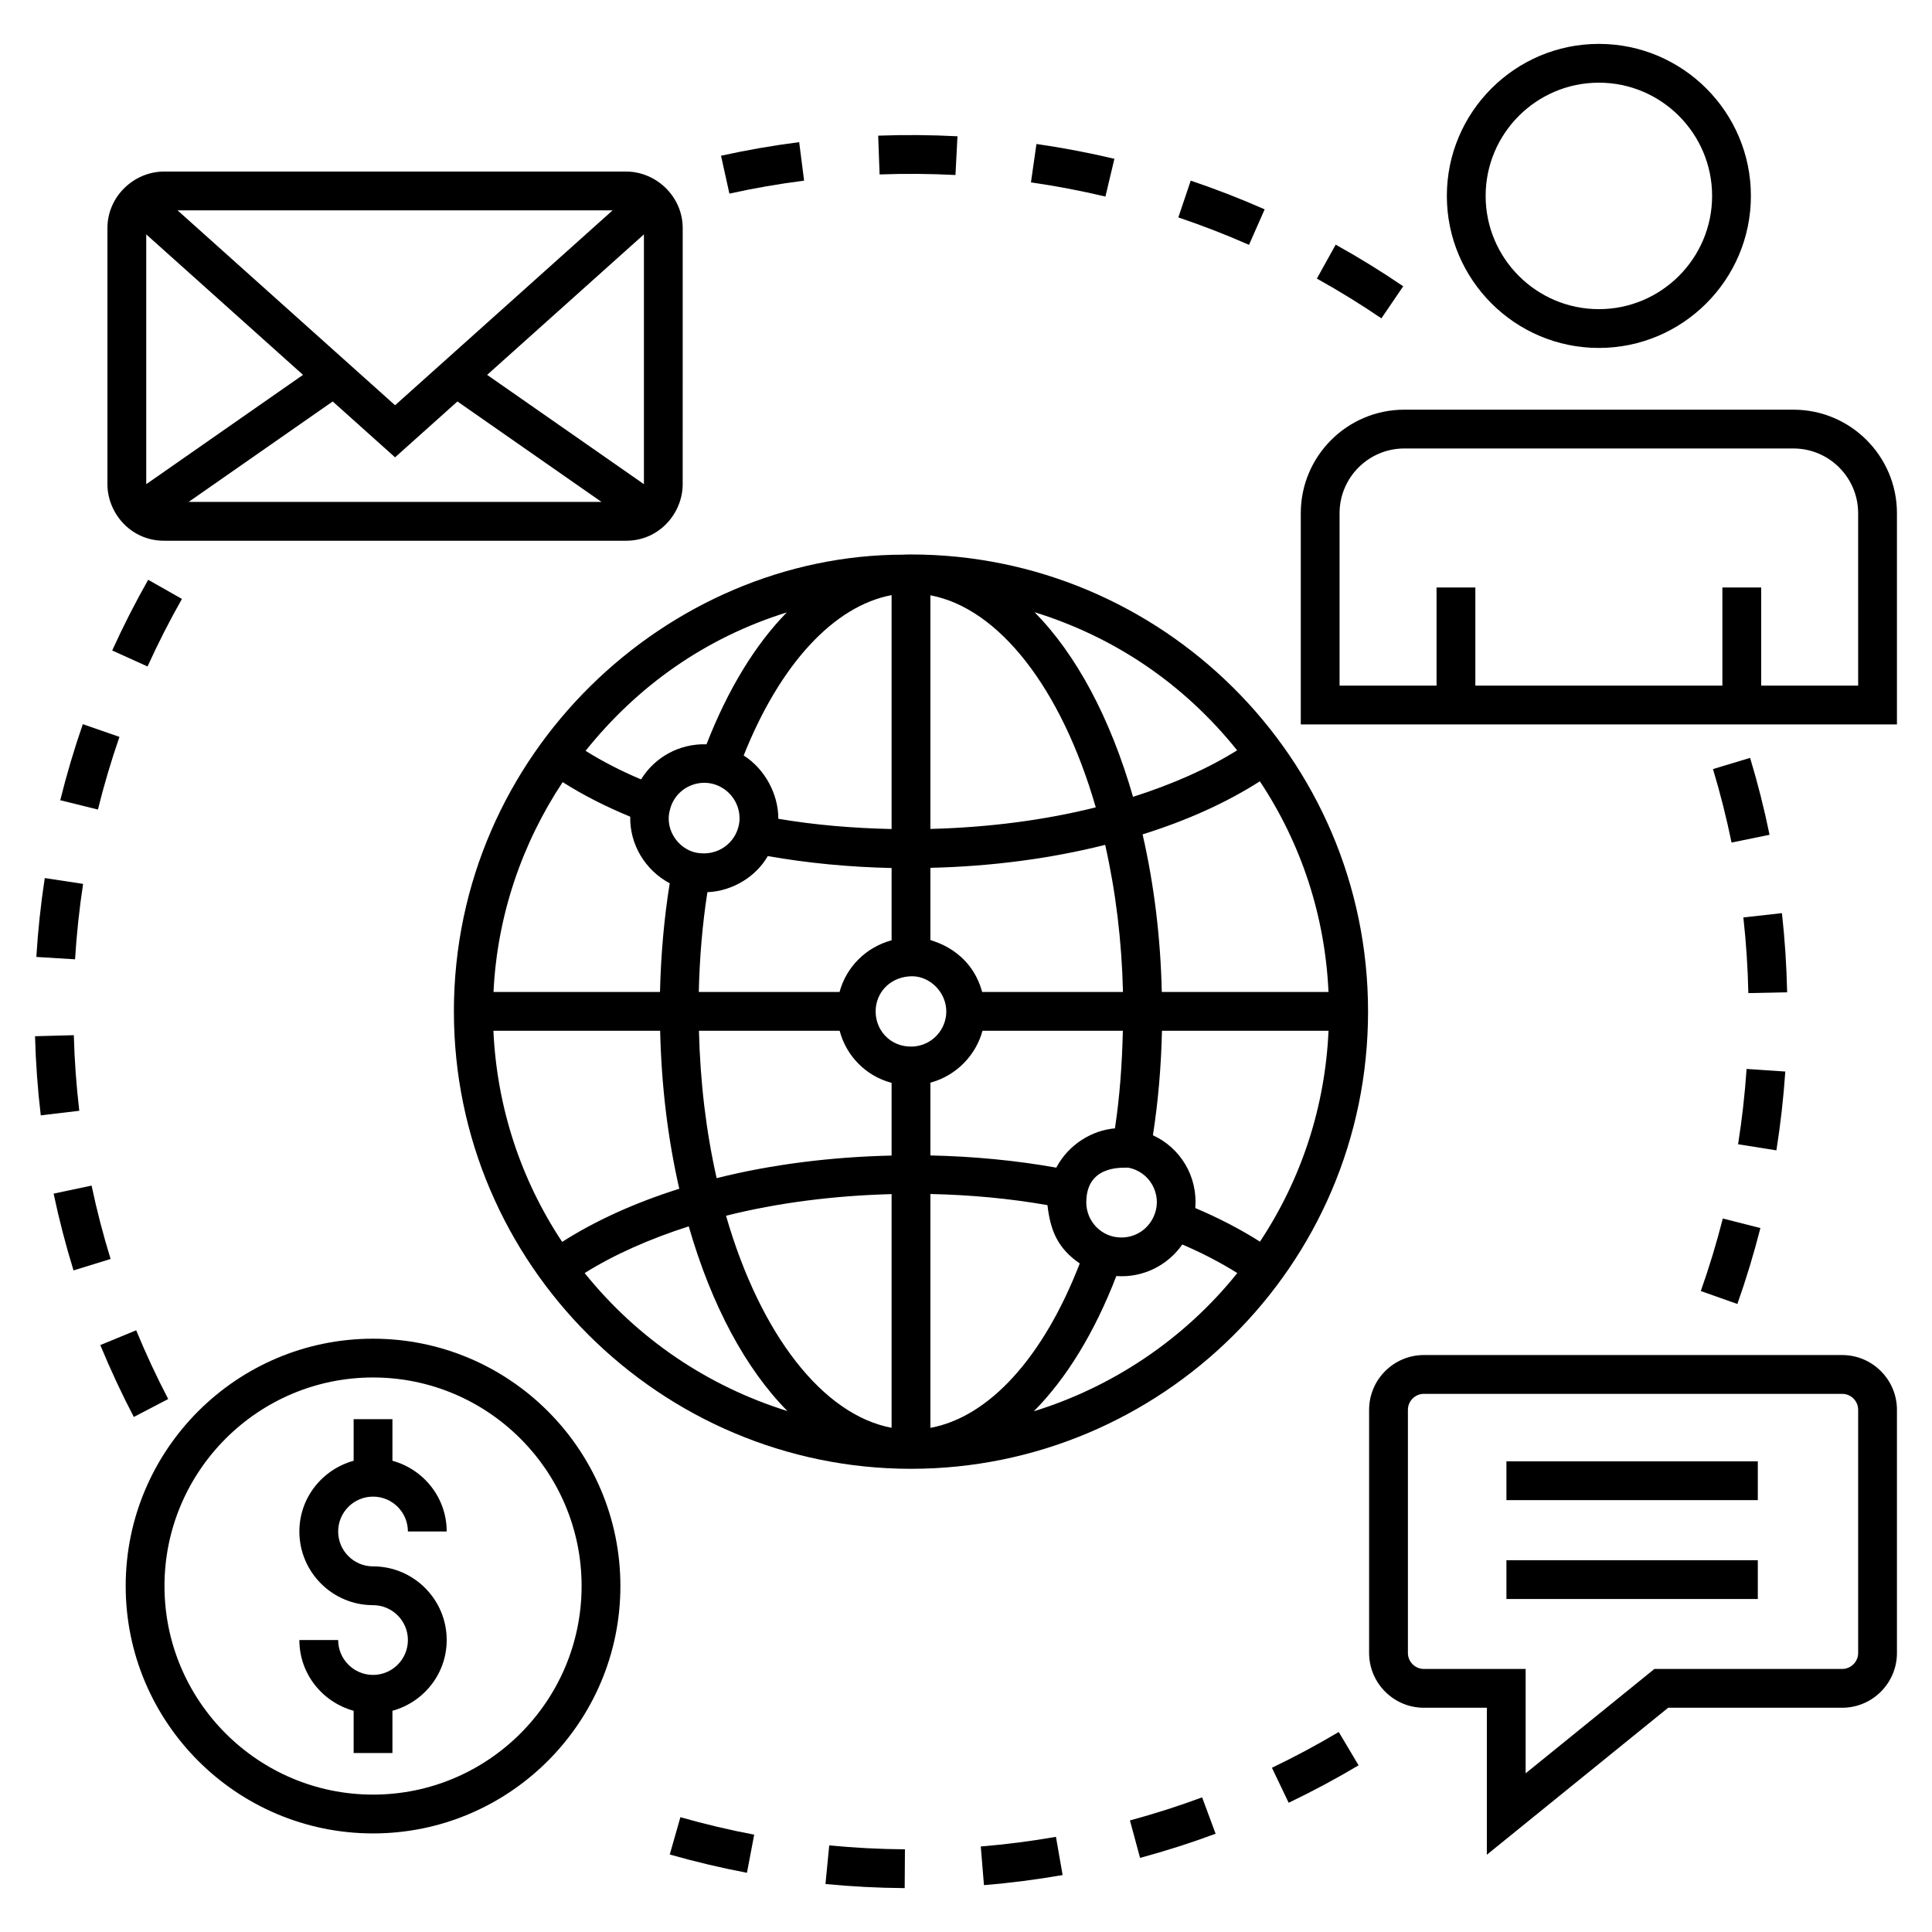
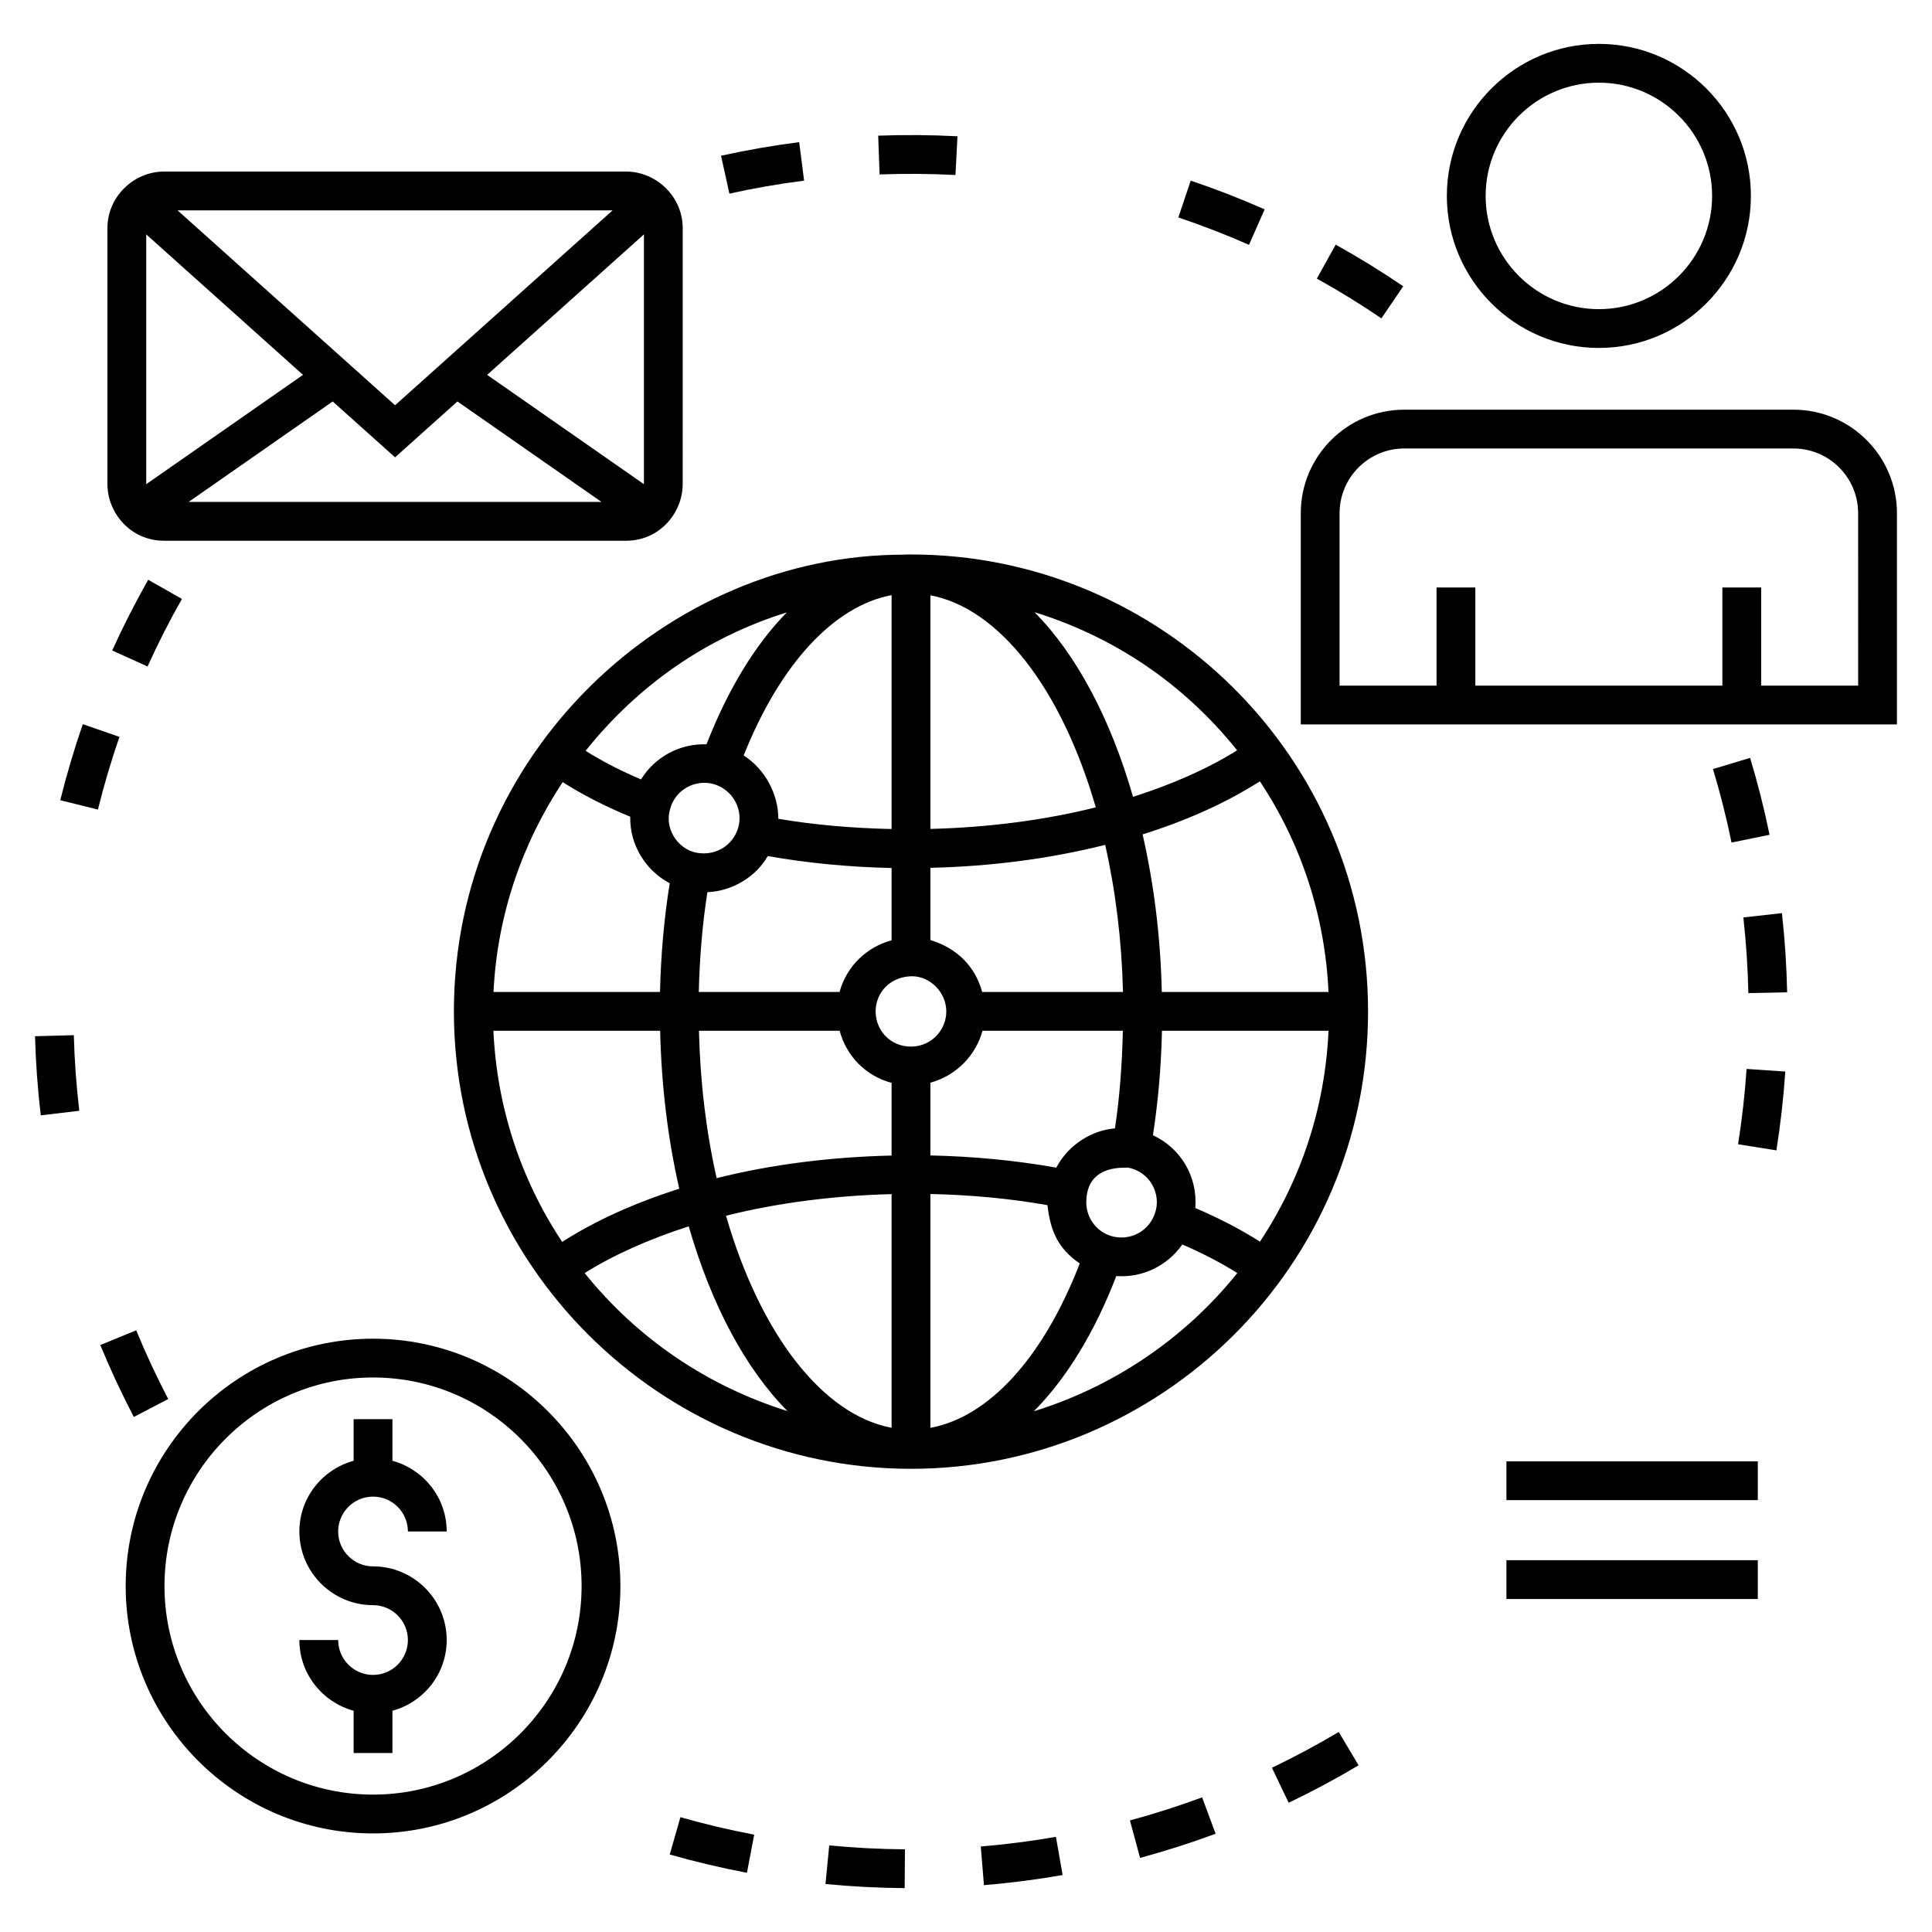
<svg xmlns="http://www.w3.org/2000/svg" fill="#000000" width="800px" height="800px" version="1.1" viewBox="144 144 512 512">
  <g>
-     <path d="m173.31 477.64c-1.961-6.356-3.66-12.898-5.039-19.445l-10.062 2.125c1.445 6.852 3.223 13.699 5.273 20.352z" />
    <path d="m154.8 439.58 10.211-1.211c-0.781-6.633-1.273-13.375-1.449-20.035l-10.281 0.277c0.188 6.969 0.699 14.023 1.52 20.969z" />
    <path d="m183.27 297.65c-3.445 6.074-6.652 12.375-9.535 18.734l9.367 4.242c2.75-6.078 5.82-12.102 9.113-17.902z" />
-     <path d="m153.63 397.6 10.262 0.629c0.406-6.652 1.125-13.379 2.129-19.988l-10.16-1.547c-1.055 6.91-1.805 13.945-2.231 20.906z" />
    <path d="m179.46 519.51 9.117-4.758c-3.086-5.902-5.938-12.031-8.484-18.211l-9.512 3.914c2.668 6.465 5.656 12.879 8.879 19.055z" />
    <path d="m159.97 356.07 9.98 2.469c1.602-6.477 3.523-12.957 5.707-19.258l-9.711-3.367c-2.285 6.598-4.297 13.375-5.977 20.156z" />
    <path d="m404.76 643.58c6.965-0.57 13.977-1.473 20.844-2.672l-1.766-10.125c-6.566 1.145-13.27 2.004-19.922 2.555z" />
    <path d="m446.13 636.36c6.754-1.824 13.484-3.981 20.02-6.402l-3.574-9.641c-6.246 2.312-12.68 4.371-19.129 6.117z" />
    <path d="m485.51 621.75c6.301-3.016 12.535-6.352 18.531-9.922l-5.262-8.836c-5.731 3.41-11.688 6.602-17.707 9.484z" />
    <path d="m341.95 640.31 1.918-10.102c-6.547-1.238-13.125-2.801-19.555-4.633l-2.82 9.887c6.727 1.918 13.609 3.551 20.457 4.848z" />
    <path d="m383.75 644.37 0.07-10.281c-6.688-0.047-13.441-0.395-20.066-1.035l-0.996 10.23c6.938 0.672 14 1.039 20.992 1.086z" />
-     <path d="m604.42 489.57c2.328-6.586 4.383-13.355 6.102-20.121l-9.961-2.531c-1.641 6.461-3.606 12.93-5.828 19.223z" />
    <path d="m597.96 347.81c1.918 6.371 3.574 12.926 4.918 19.477l10.07-2.062c-1.406-6.859-3.137-13.715-5.152-20.379z" />
    <path d="m604.61 447.24 10.152 1.617c1.094-6.867 1.887-13.895 2.363-20.887l-10.262-0.691c-0.453 6.68-1.211 13.398-2.254 19.961z" />
    <path d="m616.23 385.99-10.223 1.141c0.738 6.621 1.184 13.367 1.324 20.051l10.281-0.215c-0.148-6.992-0.609-14.051-1.383-20.977z" />
    <path d="m397.21 190.38 0.531-10.266c-6.93-0.363-14.027-0.418-21.012-0.164l0.371 10.277c6.68-0.242 13.457-0.195 20.109 0.152z" />
-     <path d="m418.67 182.16-1.457 10.176c6.598 0.945 13.238 2.211 19.734 3.754l2.379-10.004c-6.801-1.617-13.746-2.938-20.656-3.926z" />
    <path d="m492.98 217.83c5.824 3.231 11.578 6.777 17.105 10.535l5.785-8.5c-5.785-3.938-11.809-7.644-17.898-11.027z" />
    <path d="m355.79 181.67c-6.938 0.887-13.906 2.098-20.711 3.602l2.219 10.039c6.5-1.438 13.16-2.594 19.797-3.438z" />
    <path d="m456.27 201.62c6.309 2.125 12.609 4.57 18.73 7.269l4.148-9.41c-6.402-2.824-12.992-5.383-19.594-7.606z" />
-     <path d="m646.71 582.05v-64.426c0-8.008-6.516-14.523-14.523-14.523h-110.84c-8.008 0-14.52 6.516-14.52 14.523v64.426c0 8.008 6.512 14.523 14.52 14.523h16.684v38.945l48.051-38.945h46.109c8.004-0.004 14.52-6.519 14.52-14.523zm-10.281 0c0 2.336-1.902 4.238-4.242 4.238h-49.754l-34.125 27.66v-27.66h-26.961c-2.336 0-4.238-1.902-4.238-4.238v-64.426c0-2.336 1.902-4.238 4.238-4.238h110.84c2.34 0 4.242 1.902 4.242 4.238z" />
    <path d="m543.22 531.27h66.617v10.281h-66.617z" />
    <path d="m543.22 557.47h66.617v10.281h-66.617z" />
    <path d="m242.86 498.77c-36.148 0-65.551 29.406-65.551 65.551 0 36.148 29.406 65.555 65.551 65.555 36.148 0 65.551-29.406 65.551-65.555 0.004-36.145-29.402-65.551-65.551-65.551zm0 120.82c-30.473 0-55.27-24.797-55.27-55.273 0-30.477 24.797-55.27 55.27-55.27 30.473 0 55.27 24.793 55.27 55.27 0 30.48-24.793 55.273-55.27 55.273z" />
    <path d="m172.47 204.45v67.867c0 7.606 6.133 14.984 14.984 14.984h122.48c8.855 0 14.984-7.383 14.984-14.984l0.004-67.867c0-8.449-7.098-14.984-14.984-14.984h-122.48c-7.894 0-14.988 6.535-14.988 14.984zm10.285 67.863v-66.199l41.547 37.23zm11.23 4.703 38.184-26.625 16.527 14.809 16.527-14.809 38.184 26.625zm120.66-70.902v66.199l-41.547-28.969zm-8.301-6.367-57.645 51.652-57.645-51.652z" />
    <path d="m646.71 280c0-15.125-12.305-27.43-27.43-27.43h-103.13c-15.125 0-27.43 12.305-27.43 27.43v55.984h157.99zm-10.281 45.703h-25.699v-26.016h-10.281v26.016h-65.469v-26.016h-10.281v26.016h-25.699v-45.703c0-9.457 7.691-17.148 17.148-17.148h103.13c9.457 0 17.148 7.695 17.148 17.148z" />
    <path d="m527.43 195.92c0 22.215 18.074 40.289 40.289 40.289s40.289-18.074 40.289-40.289c0-22.215-18.074-40.289-40.289-40.289s-40.289 18.074-40.289 40.289zm40.289-30.008c16.547 0 30.008 13.461 30.008 30.008 0 16.543-13.461 30.008-30.008 30.008s-30.008-13.461-30.008-30.008c0-16.543 13.461-30.008 30.008-30.008z" />
    <path d="m242.86 540.62c5.094 0 9.238 4.144 9.238 9.242h10.281c0-8.973-6.117-16.473-14.379-18.746v-11.027h-10.281v11.027c-8.262 2.273-14.383 9.773-14.383 18.746 0 10.766 8.762 19.523 19.523 19.523 5.094 0 9.238 4.148 9.238 9.242 0 5.098-4.141 9.242-9.238 9.242-5.094 0-9.242-4.144-9.242-9.242h-10.281c0 8.973 6.121 16.473 14.383 18.746v11.188h10.281v-11.188c8.262-2.273 14.379-9.773 14.379-18.746 0-10.766-8.754-19.523-19.52-19.523-5.094 0-9.242-4.144-9.242-9.242s4.148-9.242 9.242-9.242z" />
    <path d="m264.29 412.07c0 66.988 54.797 121.18 121.13 121.18 66.02 0 121.13-53.586 121.13-121.18 0-67.469-54.996-121.13-121.13-121.13-0.809 0-1.555 0.004-1.984 0.051-62.32 0-119.15 52.469-119.15 121.08zm28.824-60.805c5.367 3.418 11.367 6.473 17.902 9.164-0.145 7.394 3.973 14.184 10.465 17.652-1.484 9.246-2.34 18.887-2.574 28.797h-44.121c0.973-20.324 7.59-39.402 18.328-55.613zm36.441 18.848c-5.285-0.367-9.543-5.945-8.035-11.422l0.062-0.246c1.602-6.246 9.129-9.133 14.523-5.191 2.609 1.906 4.141 5.09 3.848 8.43-0.484 4.875-4.769 8.945-10.398 8.43zm17.91 0.758c10.559 1.855 21.551 2.914 32.82 3.16v19.156c-6.676 1.797-11.953 6.934-13.797 13.695h-37.301c0.211-9.086 0.953-17.953 2.281-26.445 6.723-0.281 12.949-4.188 15.996-9.566zm-72.707 46.289h44.188c0.336 14.547 2.027 28.586 5.07 41.867-11.844 3.746-22.238 8.469-31.035 14.09-11.07-16.691-17.301-35.836-18.223-55.957zm24.184 64.215c7.754-4.863 17.176-9.035 27.582-12.383 6.066 21.074 15.168 37.848 26.156 48.953-20.93-6.535-39.594-18.977-53.738-36.57zm81.34 41.004c-18.133-3.406-34.734-24.543-43.879-56.195 13.648-3.434 28.68-5.344 43.879-5.731zm0-72.145c-16.035 0.363-31.895 2.352-46.363 5.988-2.797-12.375-4.359-25.457-4.691-39.059h37.289c1.777 6.703 6.949 11.992 13.766 13.809zm10.281 72.164v-61.977c10.523 0.227 21 1.184 31.027 2.953 0.781 6.914 2.836 11.531 8.555 15.453-9.664 24.965-24.047 40.699-39.582 43.57zm48.906-79.371c-5.945 0.492-12.25 4.16-15.539 10.41-10.801-1.93-22.066-2.988-33.367-3.234v-19.285c7.102-1.918 12.137-7.523 13.809-13.758h37.199c-0.207 8.844-0.828 17.543-2.102 25.867zm3.438 10.402c5.883 1.043 8.977 7.106 7.148 12.168-1.348 3.938-5.207 6.746-9.809 6.305-4.856-0.434-8.863-4.828-8.328-10.305 0.668-9.262 10.473-8.004 10.988-8.168zm-24.93 64.574c8.598-8.664 16.078-20.82 21.859-35.836 7.043 0.504 13.582-2.789 17.488-8.367 5.305 2.281 10.18 4.816 14.574 7.574-14.234 17.758-33.355 30.27-53.922 36.629zm59.926-44.953c-5.152-3.281-10.895-6.254-17.137-8.906 0.672-8.395-3.93-15.93-11.227-19.289 1.379-8.93 2.184-18.195 2.394-27.695h44.141c-0.906 20.082-7.121 39.207-18.172 55.891zm18.164-66.172h-44.18c-0.328-14.453-2.043-28.445-5.09-41.758 11.848-3.711 22.25-8.422 31.078-14.066 11.043 16.637 17.273 35.742 18.191 55.824zm-24.215-64.039c-7.766 4.863-17.184 9.02-27.586 12.328-6.062-21.047-15.133-37.824-26.098-48.93 20.938 6.512 39.348 18.73 53.684 36.602zm-81.289-41.078c18.109 3.406 34.688 24.543 43.828 56.195-13.656 3.426-28.664 5.34-43.828 5.715zm0 72.219c16.109-0.367 31.883-2.445 46.32-6.086 2.801 12.414 4.394 25.465 4.719 38.984h-37.32v-0.004c-3.094-11.281-13.203-13.469-13.719-13.77zm-4.859 28.734c4.68 0 9.035 4.133 9.078 9.309 0 4.844-3.809 9.148-9.035 9.328-5.969 0.191-10.133-4.664-9.66-10.184 0.477-4.906 4.457-8.406 9.617-8.453zm-5.422-101v61.984c-10.23-0.219-20.379-1.074-30.016-2.711 0.023-6.531-3.578-13.23-9.184-16.773 9.613-24.168 23.891-39.625 39.199-42.5zm-27.77 4.578c-8.32 8.48-15.566 20.305-21.281 34.953-7.234-0.223-13.695 3.449-17.277 9.199-0.023 0.039-0.055 0.07-0.074 0.105-5.352-2.258-10.262-4.797-14.695-7.574 13.789-17.211 31.699-29.93 53.328-36.684z" />
  </g>
</svg>